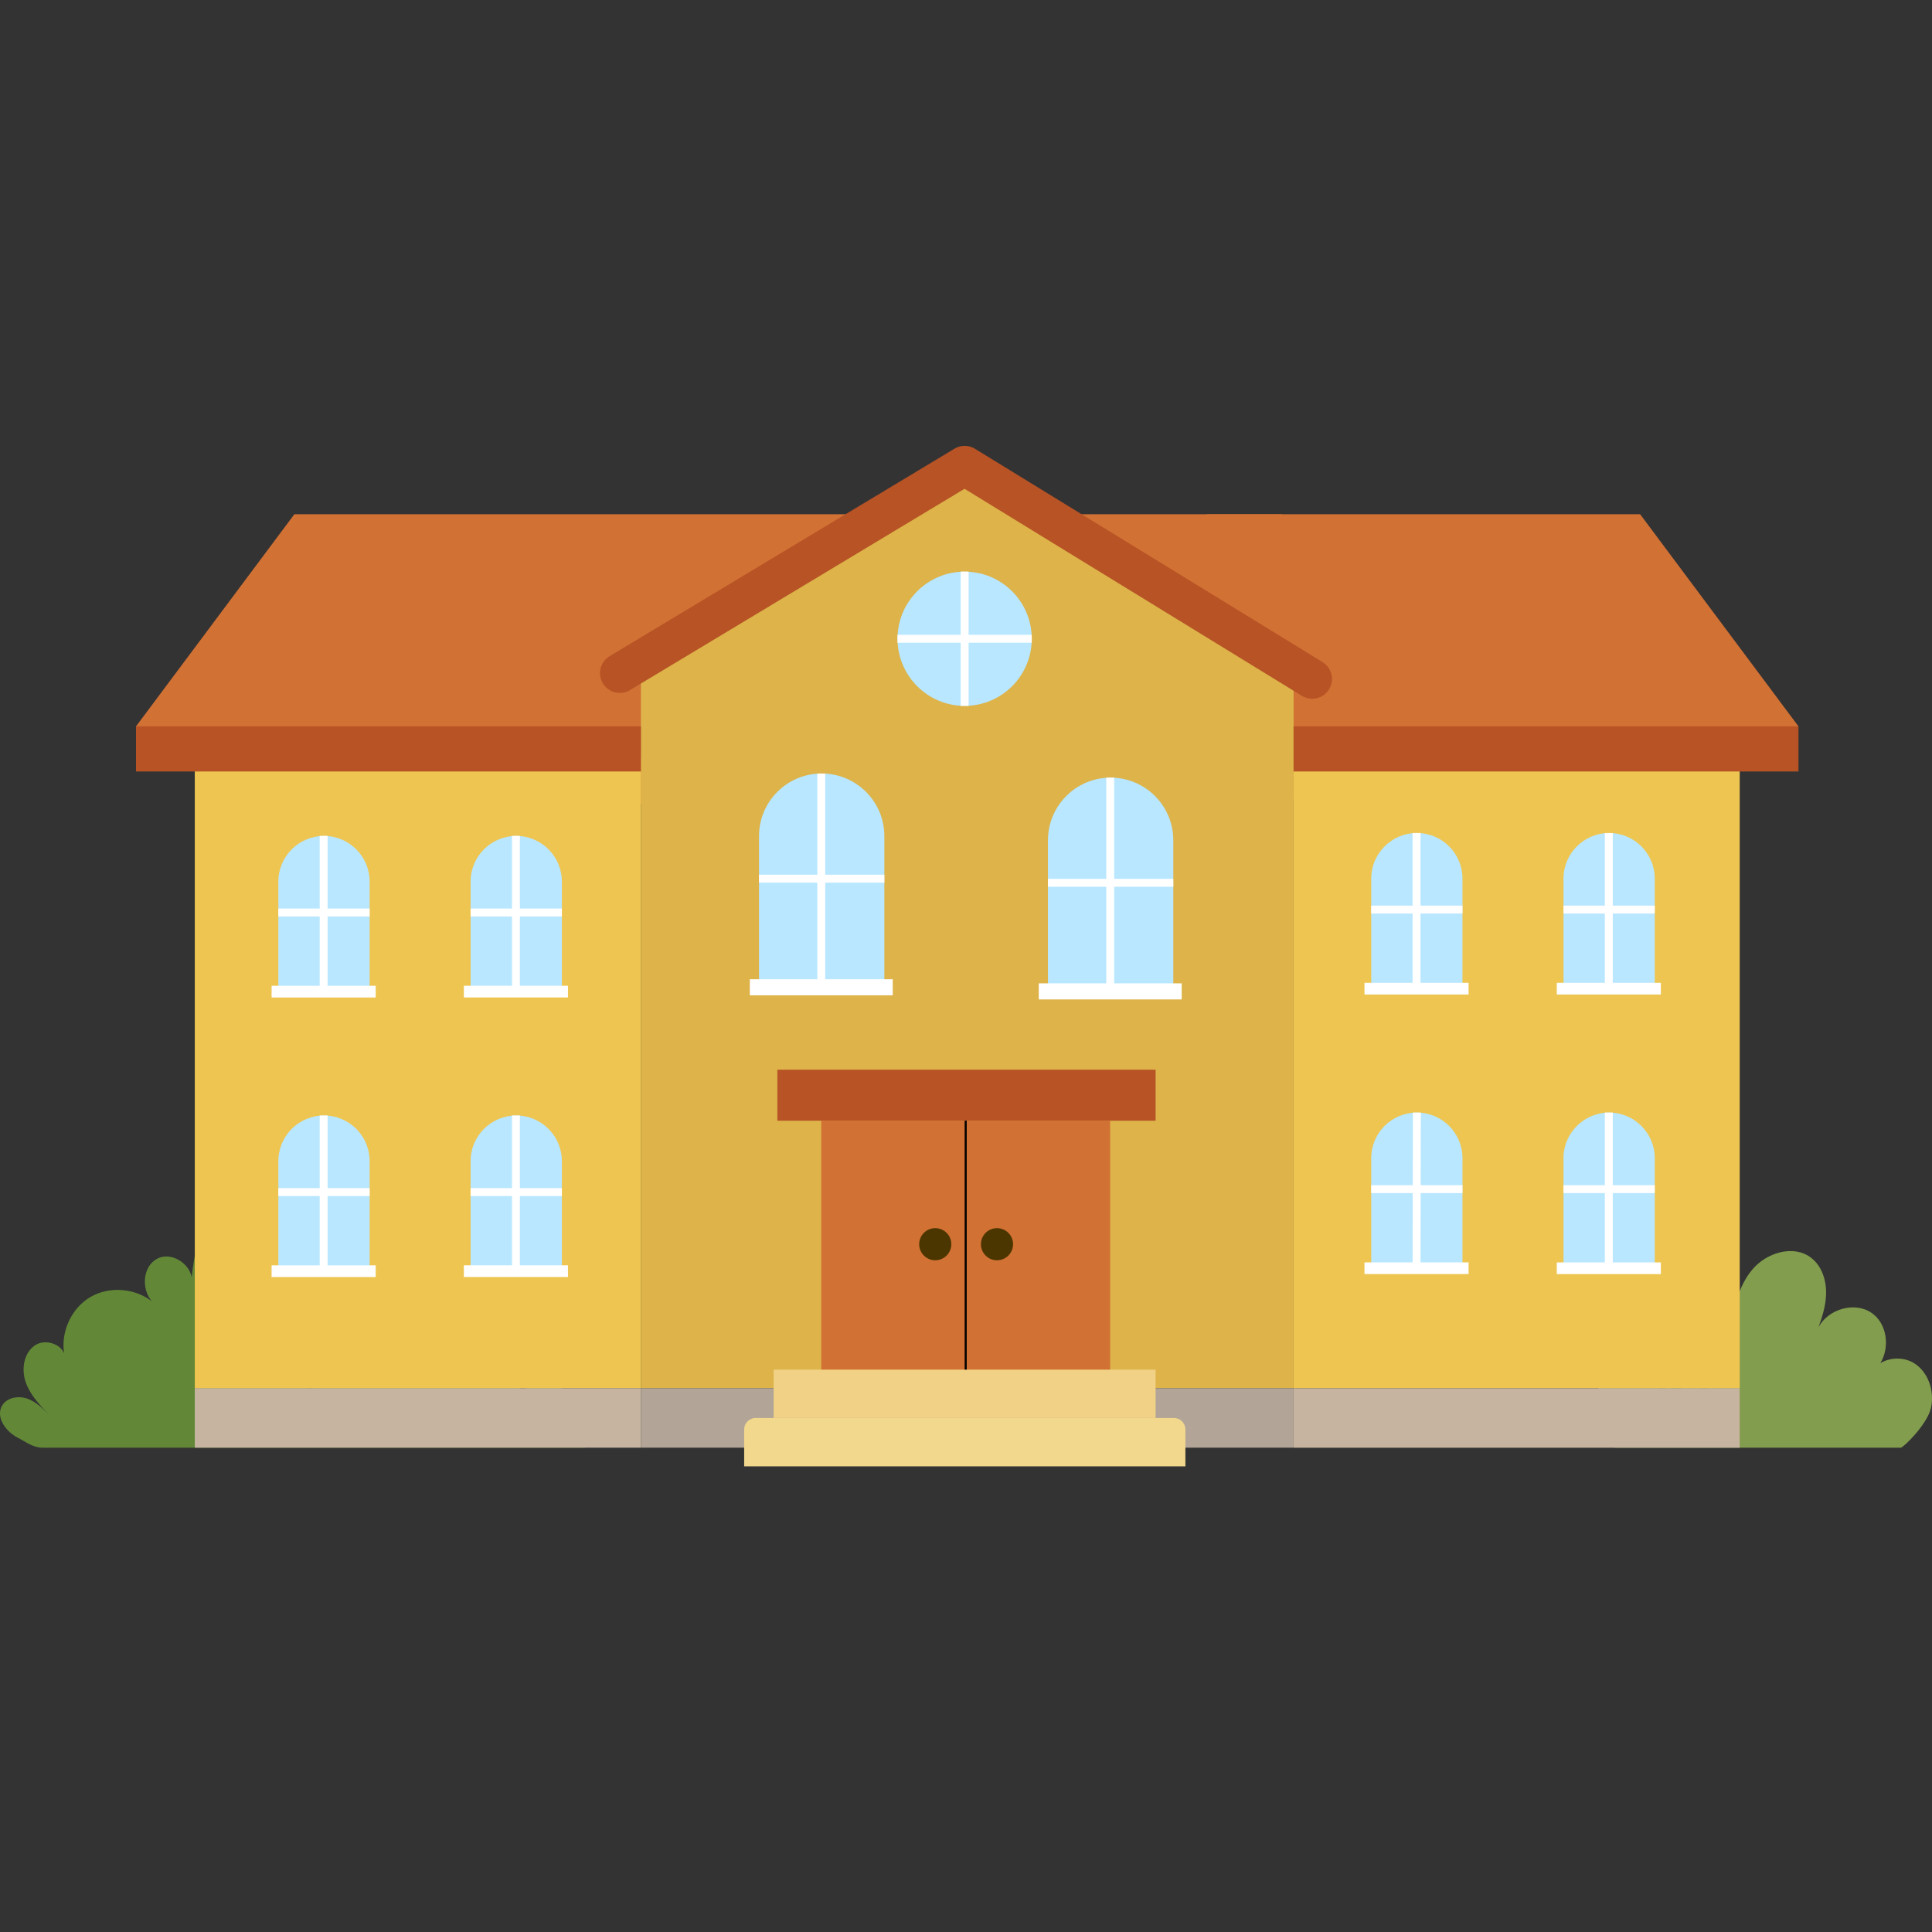
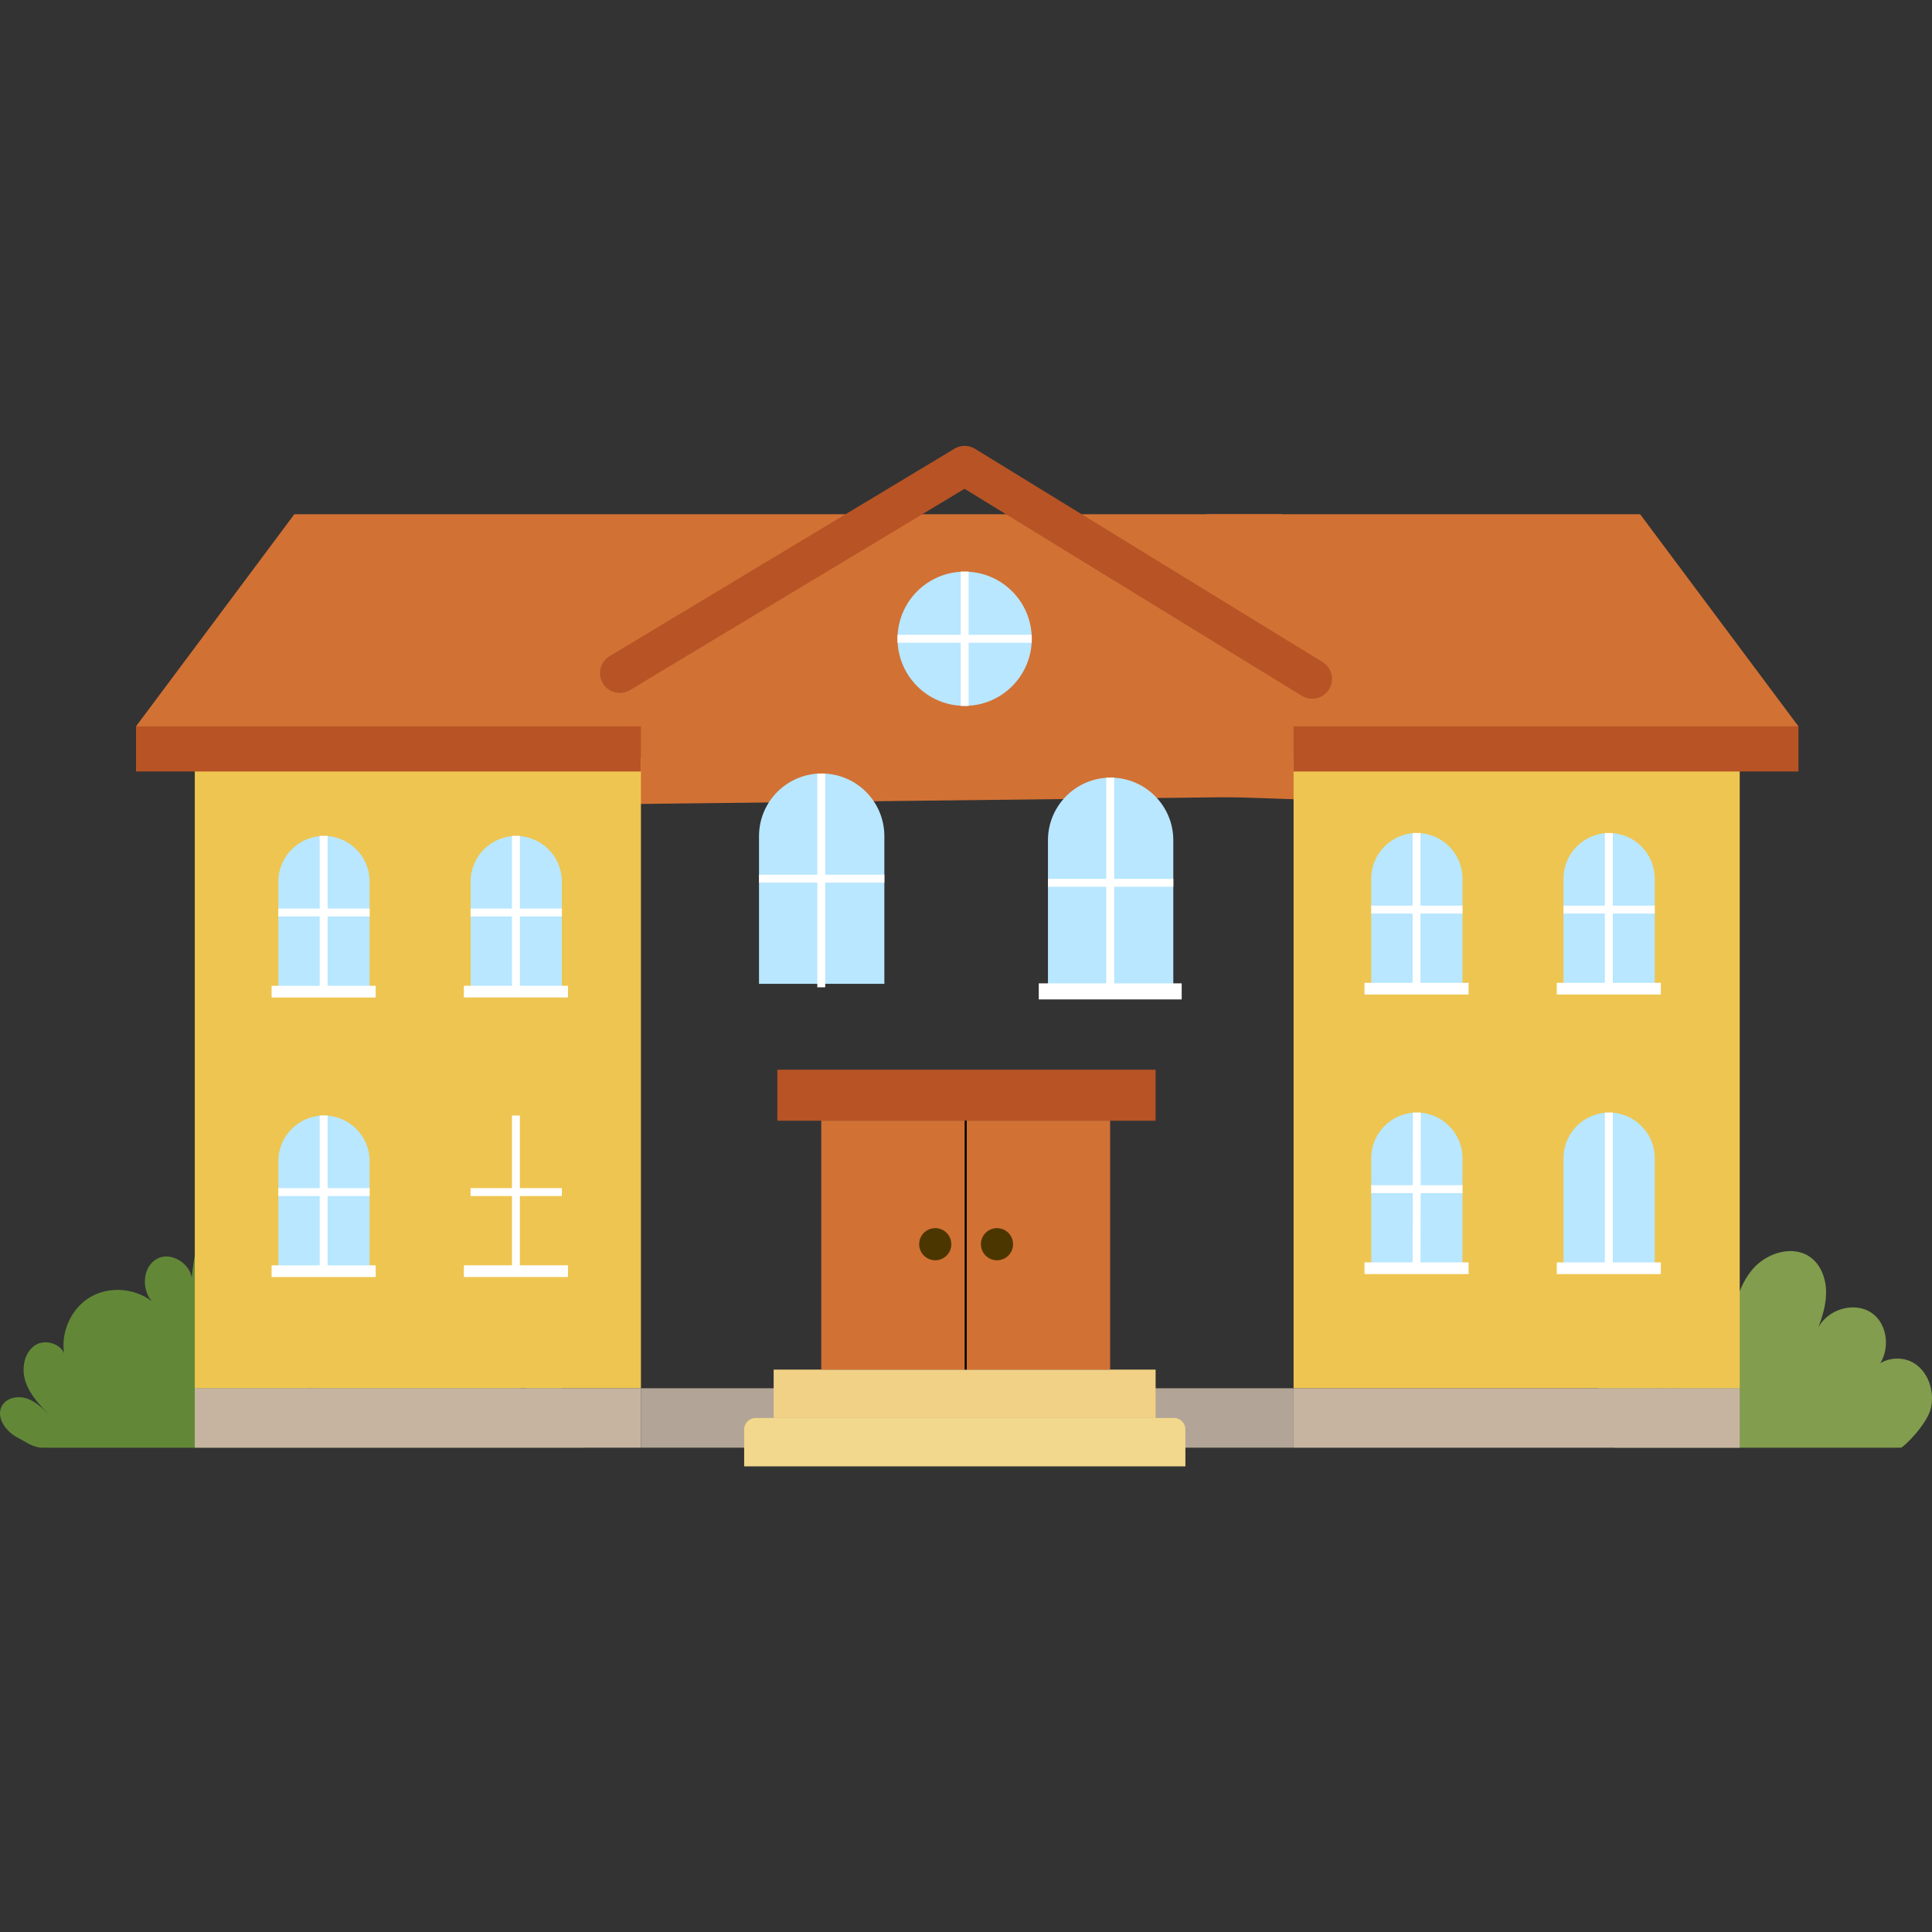
<svg xmlns="http://www.w3.org/2000/svg" id="Layer_1" data-name="Layer 1" viewBox="0 0 500 500">
  <rect x="0" y="0" width="500" height="500" fill="#333333" stroke="none" />
  <defs>
    <style>      .cls-1 {        fill: #4c3600;      }      .cls-2 {        fill: #eec550;      }      .cls-3 {        fill: #f2d88c;      }      .cls-4 {        stroke: #b75325;        stroke-linecap: round;        stroke-linejoin: round;        stroke-width: 10.24px;      }      .cls-4, .cls-5, .cls-6 {        fill: none;      }      .cls-7 {        fill: #b2a496;      }      .cls-8 {        fill: #d27134;      }      .cls-9 {        fill: #c6b4a0;      }      .cls-10 {        fill: #ddb34a;      }      .cls-11 {        fill: #fff;      }      .cls-12 {        fill: #b8e7ff;      }      .cls-5 {        stroke: #000;        stroke-width: .53px;      }      .cls-5, .cls-6 {        stroke-miterlimit: 10;      }      .cls-13 {        fill: #628837;      }      .cls-14 {        fill: #b75325;      }      .cls-15 {        fill: #829d4e;      }      .cls-16 {        fill: #f1d185;      }      .cls-17 {        fill: #476f2b;      }      .cls-6 {        stroke: #fff;        stroke-width: 2.05px;      }    </style>
  </defs>
  <polygon class="cls-8" points="35.2 187.98 76.18 133.08 331.75 133.08 328.84 206.18 111.76 208.67 66.21 208.67 59.15 193.82 35.2 187.98" />
  <polygon class="cls-8" points="465.44 187.98 424.46 133.08 312.32 133.08 315.22 206.18 388.88 208.67 434.43 208.67 441.49 193.82 465.44 187.98" />
-   <polygon class="cls-10" points="165.86 172.2 249.65 120.51 334.78 172.2 334.78 359.28 165.86 359.28 165.86 172.2" />
  <g>
    <path class="cls-13" d="M4.64,372.1c2.03,1.02,3.88,2.56,6.36,2.56s140.38,0,140.38,0c1.52-3.45,1.61-7.54-.35-10.8-3.54-5.88-12.65-7.14-17.87-2.85,2.82-2.89,4.6-6.79,4.88-10.82-4.1-.8-8.53.34-11.74,3.02,4.19-3.82,6.92-9.44,6.53-15.11-.39-5.66-4.24-11.14-9.69-12.73-5.45-1.59-12.05,1.4-13.82,6.79.41-6.76-4.68-13.43-11.31-14.81-6.63-1.38-13.96,2.69-16.29,9.05-.87-7.71-2.73-16.81-9.89-19.78-6.23-2.58-13.63,1.29-17.29,6.96-3.23,5.01-4.25,11.05-4.94,17.02-.55-3.69-5.4-6.76-8.95-4.83-3.76,2.04-4.1,7.82-1.36,10.99-4.43-3.39-10.95-3.94-15.81-1.14-4.96,2.86-7.76,8.96-6.89,14.59-1.09-2.56-5.08-3.71-7.56-2.02-2.9,1.98-3.53,6.19-2.38,9.51,1.15,3.32,3.66,5.96,6.11,8.48-1.7-1.7-3.49-3.45-5.76-4.23-2.27-.78-5.18-.28-6.43,1.78-1.8,2.98.94,6.8,4.06,8.36Z" />
    <path class="cls-17" d="M90.98,339.24c-.49-1.2-2-1.86-3.15-2.24-1.96-.65-3.99-.15-5.48,1.12-.11-2.98-5.05-5.76-7.51-5.8-4.32-.07-6.96,3.56-7.78,7.41-1.74-1.69-4.72-1.71-6.54.5-2.34,2.85-1.93,7.03.43,9.72.55.63,1.47-.29.92-.92-1.48-1.69-2.03-4.06-1.3-6.22.5-1.48,1.65-2.95,3.33-3.07,1.35-.1,2.39.76,2.9,1.89,0,.09-.02.17-.02.26,0,.26.12.43.29.53,0,.03.02.06.02.09.16.82,1.41.47,1.25-.35-.05-.28-.14-.55-.23-.8.24-2.93,1.56-6.11,4.44-7.28,1.7-.69,3.59-.57,5.21.34,1.1.62,4.18,3.18,3.01,4.69-.28.36-.12.81.16,1.02.09.51.86.82,1.19.24.95-1.63,2.73-2.63,4.62-2.29,1.13.2,2.23.65,2.77,1.68.63,1.19.19,2.5-.27,3.71-.3.78.96,1.12,1.25.35.51-1.33,1.03-3.18.46-4.57Z" />
    <path class="cls-17" d="M92.89,355.48c-1.95-2.18-5.08-1.1-5.85,1.23-1.46-1.53-3.44-2.81-5.5-1.53-2.54,1.58-2.2,4.79-1.17,7.17.33.76,1.45.1,1.12-.66-.77-1.78-1.2-4.95,1.28-5.65,1.76-.5,3.23,1.35,4.19,2.54.21.74,1.39.4,1.23-.4-.44-2.27,2.3-3.44,3.78-1.79.56.62,1.48-.3.92-.92Z" />
  </g>
  <g>
    <path class="cls-15" d="M417.94,374.66s73.28,0,73.97,0,6.93-6.11,7.84-10.36c.91-4.26-.66-9.15-4.34-11.48-2.61-1.65-6.19-1.58-8.78-.04,2.49-4.05,1.8-10.17-2.21-12.97-4.44-3.1-11.31-.99-13.79,3.66.99-2.72,1.84-5.5,1.95-8.38.15-3.6-1.05-7.45-3.92-9.62-4.52-3.42-11.46-1.29-15.12,3.04-3.66,4.33-4.88,10.16-5.99,15.73.69-4.01,1.38-8.16.36-12.1-1.02-3.94-4.25-7.61-8.32-7.77-4.53-.18-8.12,3.83-10.08,7.92-3.21,6.71-3.92,14.58-1.96,21.75-1.69-2.8-3.48-5.71-6.28-7.4-2.8-1.68-6.92-1.66-8.9.94-1.58,2.07-1.32,5.01-.54,7.5,1.16,3.7,3.34,7.06,6.2,9.68-3.08-1.47-6.56-2.11-9.96-1.74-.52.06,4.73,8.19,5.42,8.84,1.42,1.34,2.88,2.11,4.44,2.81Z" />
    <path class="cls-13" d="M441.74,359.37c-1.1-4.05-6.09-4.03-7.58-.92-2.07-2.15-6.78.22-4.71,3.87.41.73,1.53.07,1.12-.66-1.57-2.77,2.81-3.62,3.2-.97.11.73,1.29.55,1.28-.17-.08-3.45,4.52-4.21,5.44-.8.22.81,1.47.46,1.25-.35Z" />
  </g>
  <rect class="cls-2" x="334.78" y="196.15" width="115.46" height="163.14" />
  <rect class="cls-14" x="334.78" y="187.98" width="130.66" height="11.68" />
  <rect class="cls-2" x="50.41" y="196.15" width="115.46" height="163.14" />
  <rect class="cls-14" x="35.2" y="187.98" width="130.66" height="11.68" />
  <rect class="cls-9" x="50.41" y="359.28" width="115.46" height="15.38" />
  <rect class="cls-7" x="165.86" y="359.28" width="168.91" height="15.38" />
  <rect class="cls-14" x="201.18" y="276.84" width="97.89" height="13.2" />
  <path class="cls-3" d="M195.54,366.97h108.28c1.63,0,2.96,1.33,2.96,2.96v9.56h-114.19v-9.56c0-1.63,1.33-2.96,2.96-2.96Z" />
  <rect class="cls-16" x="200.22" y="354.45" width="98.85" height="12.52" />
  <rect class="cls-8" x="212.54" y="290.03" width="74.76" height="64.42" />
  <line class="cls-5" x1="249.92" y1="354.45" x2="249.92" y2="290.03" />
  <circle class="cls-12" cx="249.65" cy="165.31" r="17.37" />
  <line class="cls-6" x1="249.65" y1="182.68" x2="249.65" y2="147.93" />
  <line class="cls-6" x1="232.27" y1="165.31" x2="267.02" y2="165.31" />
  <g>
    <g>
      <path class="cls-12" d="M228.87,254.61h-32.44v-38.21c0-8.96,7.26-16.22,16.22-16.22h0c8.96,0,16.22,7.26,16.22,16.22v38.21Z" />
-       <rect class="cls-11" x="210.46" y="237.02" width="4.16" height="36.99" transform="translate(468.06 42.97) rotate(90)" />
    </g>
    <line class="cls-6" x1="212.54" y1="255.51" x2="212.54" y2="200.19" />
    <line class="cls-6" x1="196.44" y1="227.4" x2="228.87" y2="227.4" />
  </g>
  <g>
    <g>
      <path class="cls-12" d="M303.65,255.68h-32.44v-38.21c0-8.96,7.26-16.22,16.22-16.22h0c8.96,0,16.22,7.26,16.22,16.22v38.21Z" />
      <rect class="cls-11" x="285.24" y="238.08" width="4.16" height="36.99" transform="translate(543.9 -30.75) rotate(90)" />
    </g>
    <line class="cls-6" x1="287.32" y1="256.58" x2="287.32" y2="201.25" />
    <line class="cls-6" x1="271.21" y1="228.47" x2="303.65" y2="228.47" />
  </g>
  <g>
    <g>
      <path class="cls-12" d="M378.49,255.22h-23.62v-27.83c0-6.52,5.29-11.81,11.81-11.81h0c6.52,0,11.81,5.29,11.81,11.81v27.83Z" />
      <rect class="cls-11" x="365.08" y="242.4" width="3.03" height="26.94" transform="translate(622.47 -110.73) rotate(90)" />
    </g>
    <line class="cls-6" x1="366.6" y1="255.87" x2="366.6" y2="215.58" />
    <line class="cls-6" x1="354.87" y1="235.4" x2="378.49" y2="235.4" />
  </g>
  <g>
    <g>
      <path class="cls-12" d="M428.25,255.22h-23.62v-27.83c0-6.52,5.29-11.81,11.81-11.81h0c6.52,0,11.81,5.29,11.81,11.81v27.83Z" />
      <rect class="cls-11" x="414.84" y="242.4" width="3.03" height="26.94" transform="translate(672.23 -160.49) rotate(90)" />
    </g>
    <line class="cls-6" x1="416.36" y1="255.87" x2="416.36" y2="215.59" />
    <line class="cls-6" x1="404.63" y1="235.4" x2="428.25" y2="235.4" />
  </g>
  <g>
    <g>
      <path class="cls-12" d="M428.25,327.57h-23.62v-27.83c0-6.52,5.29-11.81,11.81-11.81h0c6.52,0,11.81,5.29,11.81,11.81v27.83Z" />
      <rect class="cls-11" x="414.84" y="314.75" width="3.03" height="26.94" transform="translate(744.58 -88.13) rotate(90)" />
    </g>
    <line class="cls-6" x1="416.36" y1="328.22" x2="416.36" y2="287.93" />
-     <line class="cls-6" x1="404.63" y1="307.75" x2="428.25" y2="307.75" />
  </g>
  <g>
    <g>
      <path class="cls-12" d="M378.49,327.57h-23.62v-27.83c0-6.52,5.29-11.81,11.81-11.81h0c6.52,0,11.81,5.29,11.81,11.81v27.83Z" />
      <rect class="cls-11" x="365.08" y="314.75" width="3.03" height="26.94" transform="translate(694.82 -38.38) rotate(90)" />
    </g>
    <line class="cls-6" x1="366.6" y1="328.22" x2="366.68" y2="287.93" />
    <line class="cls-6" x1="354.87" y1="307.75" x2="378.49" y2="307.75" />
  </g>
  <g>
    <g>
      <path class="cls-12" d="M95.66,255.98h-23.62v-27.83c0-6.52,5.29-11.81,11.81-11.81h0c6.52,0,11.81,5.29,11.81,11.81v27.83Z" />
      <rect class="cls-11" x="82.25" y="243.16" width="3.03" height="26.94" transform="translate(340.39 172.87) rotate(90)" />
    </g>
    <line class="cls-6" x1="83.76" y1="256.63" x2="83.76" y2="216.33" />
    <line class="cls-6" x1="72.03" y1="236.15" x2="95.66" y2="236.15" />
  </g>
  <g>
    <g>
      <path class="cls-12" d="M145.41,255.98h-23.62v-27.83c0-6.52,5.29-11.81,11.81-11.81h0c6.52,0,11.81,5.29,11.81,11.81v27.83Z" />
      <rect class="cls-11" x="132" y="243.16" width="3.03" height="26.94" transform="translate(390.15 123.11) rotate(90)" />
    </g>
    <line class="cls-6" x1="133.52" y1="256.63" x2="133.52" y2="216.33" />
    <line class="cls-6" x1="121.79" y1="236.15" x2="145.41" y2="236.15" />
  </g>
  <g>
    <g>
-       <path class="cls-12" d="M145.41,328.33h-23.62v-27.83c0-6.52,5.29-11.81,11.81-11.81h0c6.52,0,11.81,5.29,11.81,11.81v27.83Z" />
      <rect class="cls-11" x="132" y="315.51" width="3.03" height="26.94" transform="translate(462.5 195.46) rotate(90)" />
    </g>
    <line class="cls-6" x1="133.52" y1="328.98" x2="133.52" y2="288.69" />
    <line class="cls-6" x1="121.79" y1="308.51" x2="145.41" y2="308.51" />
  </g>
  <g>
    <g>
      <path class="cls-12" d="M95.66,328.33h-23.62v-27.83c0-6.52,5.29-11.81,11.81-11.81h0c6.52,0,11.81,5.29,11.81,11.81v27.83Z" />
      <rect class="cls-11" x="82.25" y="315.51" width="3.03" height="26.94" transform="translate(412.74 245.22) rotate(90)" />
    </g>
    <line class="cls-6" x1="83.76" y1="328.98" x2="83.76" y2="288.69" />
    <line class="cls-6" x1="72.03" y1="308.51" x2="95.66" y2="308.51" />
  </g>
  <circle class="cls-1" cx="242.04" cy="322" r="4.16" />
  <circle class="cls-1" cx="258.02" cy="322" r="4.16" />
  <rect class="cls-9" x="334.78" y="359.28" width="115.46" height="15.38" transform="translate(785.01 733.95) rotate(180)" />
  <polyline class="cls-4" points="160.4 174.21 249.65 120.51 339.6 175.71" />
</svg>